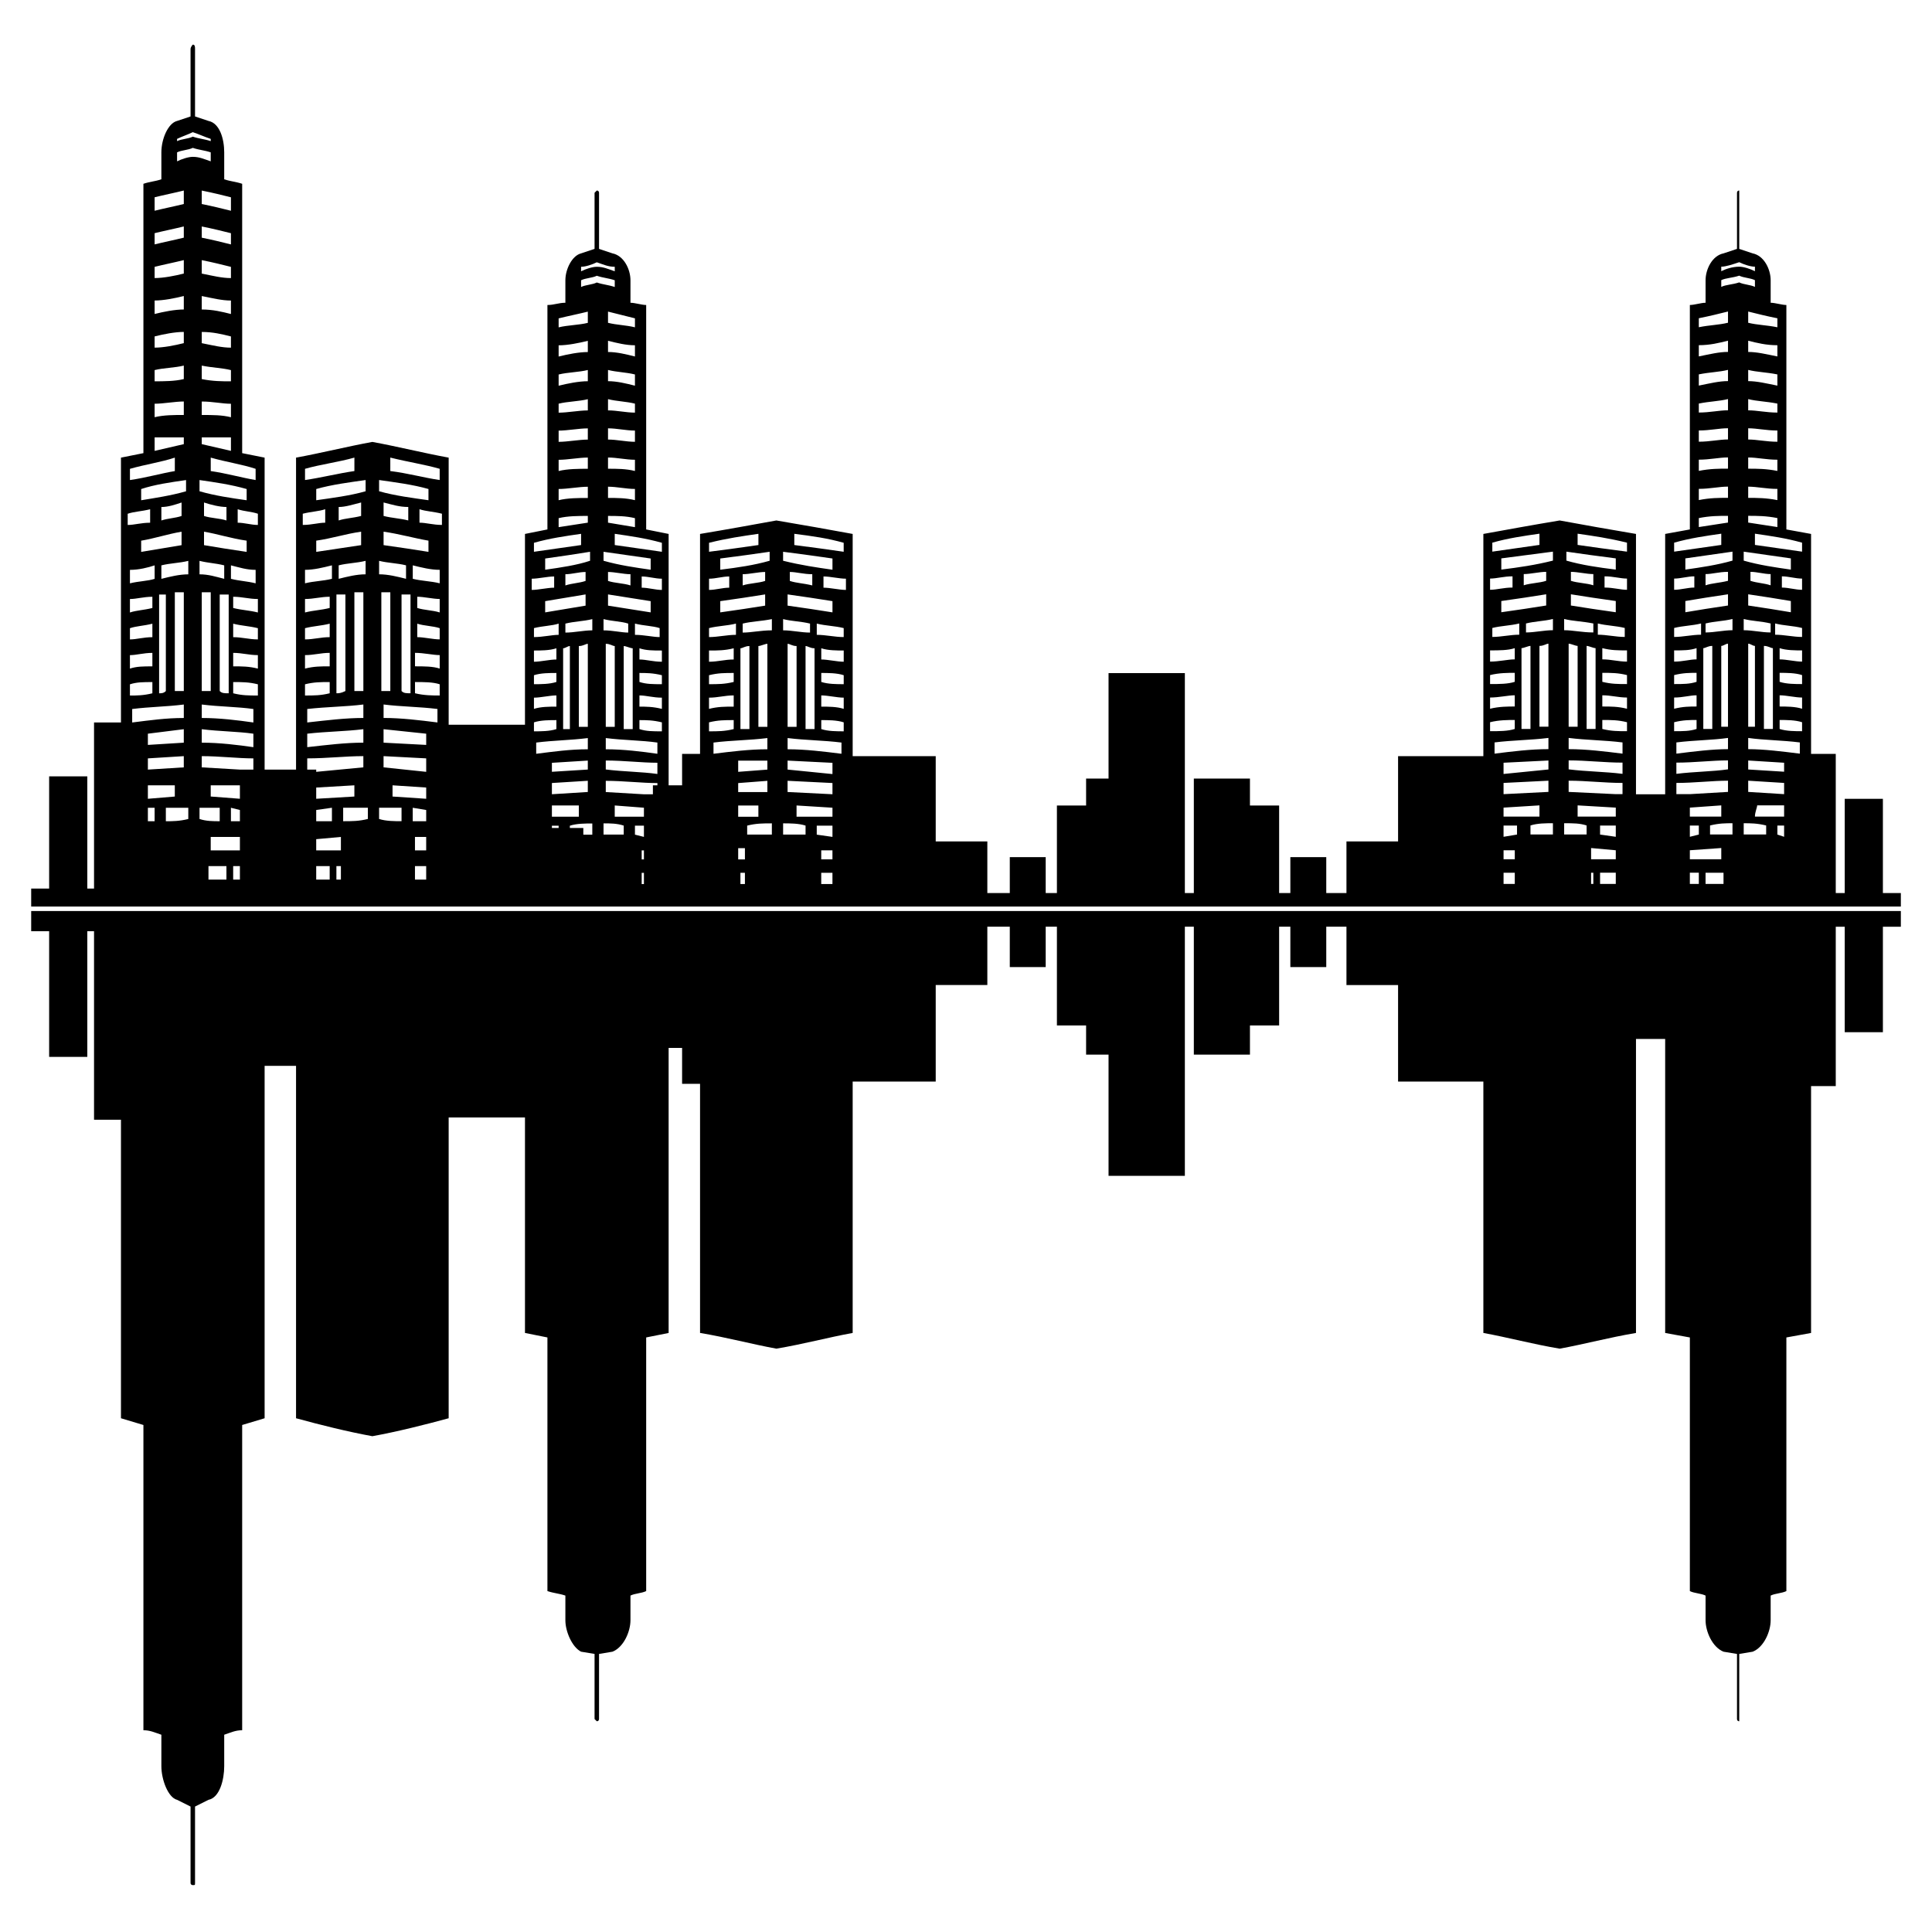
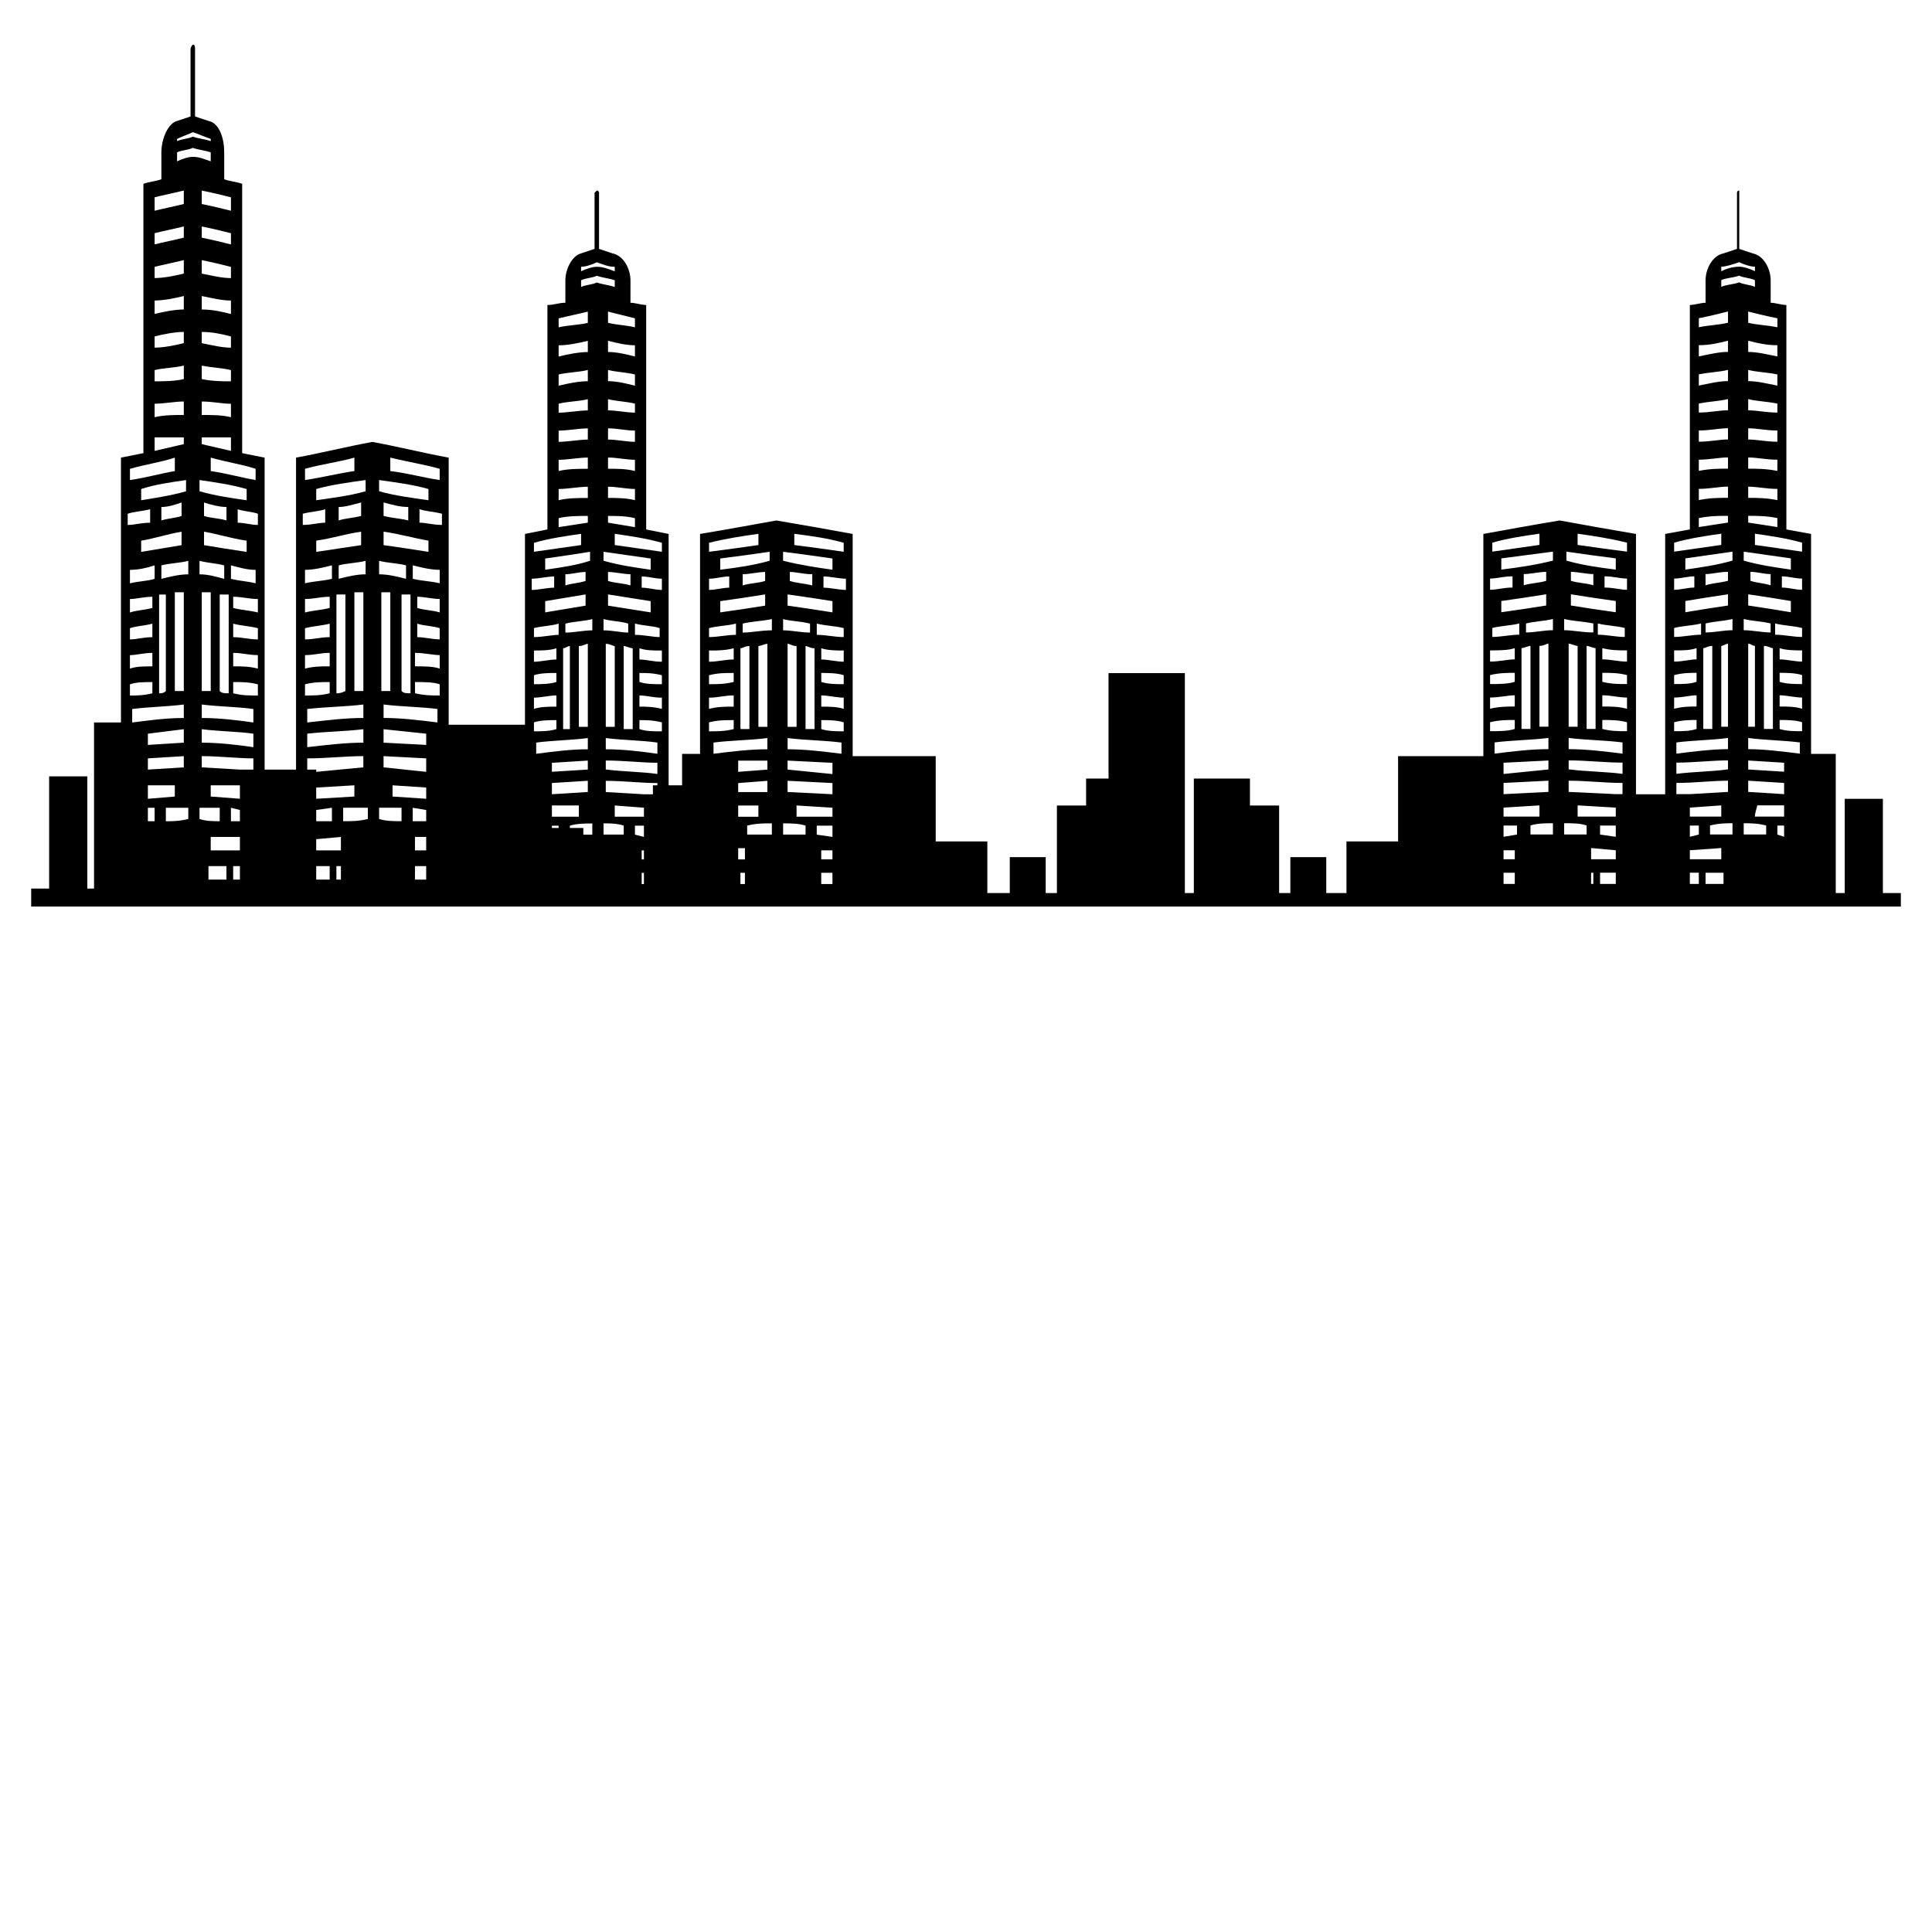
<svg xmlns="http://www.w3.org/2000/svg" fill="#000000" width="800px" height="800px" version="1.1" viewBox="144 144 512 512">
  <g fill-rule="evenodd">
    <path d="m557.33 281.93c-7.137 1.191-13.68 2.379-20.223 3.57v58.887h-22.602v22.602h-13.68v13.68h-5.352v-9.516h-9.516v9.516h-2.973v-23.199h-7.734v-7.137h-14.871v30.336h-2.379v-58.293h-20.223v27.957h-5.949v7.137h-7.734v23.199h-2.973v-9.516h-9.516v9.516h-5.949v-13.68h-13.68v-22.602h-22.008v-58.887c-6.543-1.191-13.086-2.379-20.223-3.57-6.543 1.191-13.086 2.379-20.223 3.57v58.293h-4.758v8.328h-3.57v-66.621l-5.949-1.191v-59.48c-1.191 0-2.973-0.594-4.164-0.594v-5.949c0-2.973-1.785-6.543-4.758-7.137l-3.57-1.191v-14.871s0-0.594-0.594-0.594l-0.594 0.594v14.871l-3.57 1.191c-2.379 0.594-4.164 4.164-4.164 7.137v5.949c-1.785 0-2.973 0.594-4.758 0.594v59.48l-5.949 1.191v50.559h-20.223v-70.781c-6.543-1.191-13.68-2.973-20.223-4.164-6.543 1.191-13.68 2.973-20.223 4.164v82.68h-8.328v-82.68l-5.949-1.191v-71.379c-1.785-0.594-2.973-0.594-4.758-1.191v-7.137c0-3.57-1.191-7.734-4.164-8.328l-3.57-1.191v-17.844c0-0.594 0-1.191-0.594-1.191 0 0-0.594 0.594-0.594 1.191v17.844l-3.57 1.191c-2.379 0.594-4.164 4.758-4.164 8.328v7.137c-1.785 0.594-2.973 0.594-4.758 1.191v71.379l-5.949 1.191v70.188h-7.137v44.016h-1.785v-29.742h-10.113v29.742h-4.758v4.758h495.48v-3.57h-4.758v-24.98h-10.113v24.98h-2.379v-36.879h-6.543v-58.293l-6.543-1.191v-59.48c-1.191 0-2.973-0.594-4.164-0.594v-5.949c0-2.973-1.785-6.543-4.758-7.137l-3.57-1.191v-14.871-0.594c-0.594 0-0.594 0.594-0.594 0.594v14.871l-3.57 1.191c-2.973 0.594-4.758 4.164-4.758 7.137v5.949c-1.191 0-2.973 0.594-4.164 0.594v59.48l-6.543 1.191v69h-7.734v-69c-7.137-1.191-13.68-2.379-20.223-3.57zm-267.07 81.488h1.785v-0.594h-1.785zm4.758 0h3.57v1.785h2.379v-2.973c-1.785 0-4.164 0-5.949 0.594zm19.035 5.949v2.379h0.594v-2.379zm0 5.949v2.973h0.594v-2.973zm2.973-20.82v-2.379h1.191v-0.594c-4.164 0-8.922-0.594-13.68-0.594v2.973l10.113 0.594h2.379zm22.602-8.922v2.973l7.734-0.594v-2.379zm0 5.949v2.379h7.734v-2.973zm0 5.949v2.973h5.352v-2.973zm0 11.301v2.973h1.785v-2.973zm-140.38 4.758v3.57h4.758v-3.57zm54.723-7.734v3.57h2.973v-3.57zm0 7.734v3.57h2.973v-3.57zm-19.629 3.57v-3.57h-1.191v3.57zm0-7.734v-3.57l-6.543 0.594v2.973h6.543zm-51.152-30.93v2.973l9.516-0.594v-3.57zm0 6.543v2.973l9.516-0.594v-2.973zm0 7.137v3.57l7.137-0.594v-2.973h-7.137zm0 5.949v3.57h1.785v-3.57zm24.387-10.113h3.57v-2.973c-4.164 0-8.922-0.594-13.68-0.594v2.973l10.113 0.594zm17.844 0h2.379v0.594l12.492-1.191v-2.973c-4.758 0-9.516 0.594-14.871 0.594zm2.379 4.758v2.973l10.113-0.594v-2.973zm0 5.949v2.973h4.164v-3.57l-4.164 0.594zm0 14.871v3.57h3.57v-3.57zm-20.223 3.57v-3.57h-1.785v3.57zm0-7.734v-3.57h-7.734v3.57zm0-7.734v-2.973l-2.379-0.594v3.57h2.379zm0-5.949v-3.57h-7.734v2.973l7.734 0.594zm49.371 5.949v-2.973l-3.57-0.594v3.57h3.57zm0-5.949v-2.973l-8.922-0.594v2.973zm0-7.137v-3.57l-11.301-0.594v2.973zm0-7.137v-2.973l-11.301-1.191v3.57zm-59.48-79.707 7.734 1.785v-3.57h-7.734zm-12.492 1.785 7.734-1.785v-1.785h-7.734zm10.113-77.922c1.785 0 2.973 0.594 4.758 1.191v-2.379c-1.785-0.594-2.973-0.594-4.758-1.191-1.191 0.594-2.973 0.594-4.164 1.191v2.379c1.191-0.594 2.973-1.191 4.164-1.191zm0-5.352c1.785 0.594 2.973 0.594 4.758 1.191v-0.594c-1.785-0.594-2.973-1.191-4.758-1.785-1.191 0.594-2.973 1.191-4.164 1.785v0.594c1.191-0.594 2.973-0.594 4.164-1.191zm-2.379 70.188c-2.379 0-5.352 0.594-7.734 0.594v3.57c2.379-0.594 5.352-0.594 7.734-0.594v-3.57zm0-9.516c-2.379 0.594-5.352 0.594-7.734 1.191v2.973c2.379 0 5.352 0 7.734-0.594v-3.57zm0-8.922c-2.379 0-5.352 0.594-7.734 1.191v2.973c2.379 0 5.352-0.594 7.734-1.191v-2.973zm0-9.516c-2.379 0.594-5.352 1.191-7.734 1.191v3.57c2.379-0.594 5.352-1.191 7.734-1.191v-3.57zm0-9.516c-2.379 0.594-5.352 1.191-7.734 1.785v2.973c2.379 0 5.352-0.594 7.734-1.191v-3.57zm0-8.922c-2.379 0.594-5.352 1.191-7.734 1.785v2.973c2.379-0.594 5.352-1.191 7.734-1.785v-2.973zm0-9.516c-2.379 0.594-5.352 1.191-7.734 1.785v3.57c2.379-0.594 5.352-1.191 7.734-1.785v-3.57zm4.758 55.914c2.973 0 5.352 0.594 7.734 0.594v3.57c-2.379-0.594-4.758-0.594-7.734-0.594v-3.57zm0-9.516c2.973 0.594 5.352 0.594 7.734 1.191v2.973c-2.379 0-4.758 0-7.734-0.594v-3.57zm0-8.922c2.973 0 5.352 0.594 7.734 1.191v2.973c-2.379 0-4.758-0.594-7.734-1.191v-2.973zm0-9.516c2.973 0.594 5.352 1.191 7.734 1.191v3.57c-2.379-0.594-4.758-1.191-7.734-1.191v-3.57zm0-9.516c2.973 0.594 5.352 1.191 7.734 1.785v2.973c-2.379 0-4.758-0.594-7.734-1.191v-3.57zm0-8.922c2.973 0.594 5.352 1.191 7.734 1.785v2.973c-2.379-0.594-4.758-1.191-7.734-1.785v-2.973zm0-9.516c2.973 0.594 5.352 1.191 7.734 1.785v3.57c-2.379-0.594-4.758-1.191-7.734-1.785v-3.57zm-9.516 163.57h5.949v2.973c-2.379 0.594-4.164 0.594-5.949 0.594v-3.57zm4.758-27.363c-4.758 0.594-8.922 0.594-13.68 1.191v3.57c4.758-0.594 8.922-1.191 13.68-1.191v-3.57zm-8.328-5.949c-2.379 0-4.164 0-5.949 0.594v2.973c1.785 0 3.57 0 5.949-0.594v-2.973zm0-7.734c-2.379 0-4.164 0.594-5.949 0.594v3.57c1.785-0.594 3.57-0.594 5.949-0.594v-3.57zm0-7.734c-2.379 0.594-4.164 0.594-5.949 1.191v2.973c1.785 0 3.57-0.594 5.949-0.594v-3.57zm0-7.137c-2.379 0-4.164 0.594-5.949 0.594v3.57c1.785-0.594 3.57-0.594 5.949-1.191v-2.973zm3.57-0.594h-1.785v26.172c0.594 0 1.191 0 1.785-0.594v-25.578zm4.758-0.594h-2.379v26.172h2.379v-26.172zm1.191-8.328c-2.379 0.594-4.758 0.594-7.137 1.191v3.57c2.379-0.594 4.758-1.191 7.137-1.191v-3.57zm-8.922 1.191c-1.785 0.594-4.164 1.191-6.543 1.191v3.57c2.379-0.594 4.758-0.594 6.543-1.191v-3.57zm7.137-8.922c-3.57 0.594-7.137 1.785-10.707 2.379v2.973c3.57-0.594 7.137-1.191 10.707-1.785v-3.57zm0-7.734c-1.785 0.594-3.57 1.191-5.352 1.191v3.57c1.785-0.594 3.57-0.594 5.352-1.191v-3.57zm-8.328 1.785c-2.379 0.594-4.164 0.594-5.949 1.191v2.973c1.785 0 3.57-0.594 5.949-0.594v-3.57zm9.516-7.734c-4.164 0.594-8.328 1.191-11.895 2.379v2.973c3.57-0.594 7.734-1.191 11.895-2.379v-2.973zm-2.973-5.949c-3.57 1.191-7.734 1.785-11.895 2.973v2.973c4.164-0.594 8.328-1.785 11.895-2.379v-3.57zm11.895 92.793h-5.352v2.973c1.785 0.594 3.57 0.594 5.352 0.594v-3.57zm-4.758-20.82c4.758 0.594 9.516 0.594 13.68 1.191v3.57c-4.164-0.594-8.922-1.191-13.68-1.191v-3.57zm0-6.543c4.758 0.594 9.516 0.594 13.68 1.191v3.57c-4.164-0.594-8.922-1.191-13.68-1.191v-3.57zm8.328-5.949c2.379 0 4.164 0 6.543 0.594v2.973c-2.379 0-4.164 0-6.543-0.594v-2.973zm0-7.734c2.379 0 4.164 0.594 6.543 0.594v3.57c-2.379-0.594-4.164-0.594-6.543-0.594v-3.57zm0-7.734c2.379 0.594 4.164 0.594 6.543 1.191v2.973c-2.379 0-4.164-0.594-6.543-0.594v-3.57zm0-7.137c2.379 0 4.164 0.594 6.543 0.594v3.57c-2.379-0.594-4.164-0.594-6.543-1.191v-2.973zm-3.57-0.594h2.379v26.172c-1.191 0-1.785 0-2.379-0.594v-25.578zm-4.758-0.594h2.379v26.172h-2.379v-26.172zm-0.594-8.328c2.379 0.594 4.164 0.594 6.543 1.191v3.57c-2.379-0.594-4.164-1.191-6.543-1.191v-3.57zm8.328 1.191c2.379 0.594 4.164 1.191 6.543 1.191v3.57c-2.379-0.594-4.164-0.594-6.543-1.191v-3.57zm-7.137-8.922c3.57 0.594 7.137 1.785 11.301 2.379v2.973c-4.164-0.594-7.734-1.191-11.301-1.785v-3.57zm0-7.734c1.785 0.594 4.164 1.191 5.949 1.191v3.57c-1.785-0.594-4.164-0.594-5.949-1.191v-3.57zm8.922 1.785c1.785 0.594 3.57 0.594 5.352 1.191v2.973c-1.785 0-3.57-0.594-5.352-0.594v-3.57zm-10.113-7.734c4.164 0.594 8.328 1.191 12.492 2.379v2.973c-4.164-0.594-8.328-1.191-12.492-2.379v-2.973zm2.973-5.949c4.164 1.191 8.328 1.785 11.895 2.973v2.973c-3.57-0.594-7.734-1.785-11.895-2.379v-3.57zm35.094 92.793h6.543v2.973c-2.379 0.594-4.164 0.594-6.543 0.594v-3.57zm5.352-20.82c-4.758 0.594-9.516 0.594-14.871 1.191v3.57c5.352-0.594 10.113-1.191 14.871-1.191v-3.57zm0-6.543c-4.758 0.594-9.516 0.594-14.871 1.191v3.57c5.352-0.594 10.113-1.191 14.871-1.191v-3.57zm-8.922-5.949c-2.379 0-4.164 0-6.543 0.594v2.973c2.379 0 4.164 0 6.543-0.594v-2.973zm0-7.734c-2.379 0-4.164 0.594-6.543 0.594v3.57c2.379-0.594 4.164-0.594 6.543-0.594v-3.57zm0-7.734c-2.379 0.594-4.164 0.594-6.543 1.191v2.973c2.379 0 4.164-0.594 6.543-0.594v-3.57zm0-7.137c-2.379 0-4.164 0.594-6.543 0.594v3.57c2.379-0.594 4.164-0.594 6.543-1.191v-2.973zm4.164-0.594h-2.379v26.172c0.594 0 1.191 0 2.379-0.594v-25.578zm4.758-0.594h-2.379v26.172h2.379v-26.172zm0.594-8.328c-2.379 0.594-4.758 0.594-7.137 1.191v3.57c2.379-0.594 4.758-1.191 7.137-1.191v-3.57zm-8.922 1.191c-2.379 0.594-4.758 1.191-7.137 1.191v3.57c2.379-0.594 4.758-0.594 7.137-1.191v-3.57zm7.734-8.922c-4.164 0.594-7.734 1.785-11.895 2.379v2.973c4.164-0.594 7.734-1.191 11.895-1.785v-3.57zm0-7.734c-2.379 0.594-4.164 1.191-5.949 1.191v3.57c1.785-0.594 3.57-0.594 5.949-1.191v-3.57zm-9.516 1.785c-1.785 0.594-3.57 0.594-5.949 1.191v2.973c2.379 0 4.164-0.594 5.949-0.594v-3.57zm10.707-7.734c-4.164 0.594-8.922 1.191-13.086 2.379v2.973c4.164-0.594 8.922-1.191 13.086-2.379v-2.973zm-2.973-5.949c-4.164 1.191-8.922 1.785-13.086 2.973v2.973c4.164-0.594 8.922-1.785 13.086-2.379v-3.57zm12.492 92.793h-5.949v2.973c1.785 0.594 4.164 0.594 5.949 0.594v-3.57zm-4.758-27.363c4.758 0.594 9.516 0.594 14.277 1.191v3.57c-4.758-0.594-9.516-1.191-14.277-1.191v-3.57zm8.328-5.949c2.379 0 4.758 0 6.543 0.594v2.973c-1.785 0-4.164 0-6.543-0.594v-2.973zm0-7.734c2.379 0 4.758 0.594 6.543 0.594v3.57c-1.785-0.594-4.164-0.594-6.543-0.594v-3.57zm0.594-7.734c1.785 0.594 4.164 0.594 5.949 1.191v2.973c-1.785 0-4.164-0.594-5.949-0.594v-3.57zm0-7.137c1.785 0 4.164 0.594 5.949 0.594v3.57c-1.785-0.594-4.164-0.594-5.949-1.191v-2.973zm-4.164-0.594h2.379v26.172c-1.191 0-1.785 0-2.379-0.594v-25.578zm-5.352-0.594h2.379v26.172h-2.379v-26.172zm-0.594-8.328c2.379 0.594 4.758 0.594 7.137 1.191v3.57c-2.379-0.594-4.758-1.191-7.137-1.191v-3.57zm8.922 1.191c2.379 0.594 4.758 1.191 7.137 1.191v3.57c-2.379-0.594-4.758-0.594-7.137-1.191v-3.57zm-7.734-8.922c4.164 0.594 8.328 1.785 11.895 2.379v2.973c-3.57-0.594-7.734-1.191-11.895-1.785v-3.57zm0-7.734c2.379 0.594 4.164 1.191 6.543 1.191v3.57c-2.379-0.594-4.164-0.594-6.543-1.191v-3.57zm9.516 1.785c1.785 0.594 3.57 0.594 5.949 1.191v2.973c-2.379 0-4.164-0.594-5.949-0.594v-3.57zm-10.707-7.734c4.164 0.594 8.922 1.191 13.086 2.379v2.973c-4.164-0.594-8.922-1.191-13.086-2.379v-2.973zm2.973-5.949c4.758 1.191 8.922 1.785 13.086 2.973v2.973c-4.164-0.594-8.328-1.785-13.086-2.379v-3.57zm114.2 104.09v2.379h2.973v-2.379zm0 5.949v2.973h2.973v-2.973zm-20.223 2.973v-2.973h-1.191v2.973zm-51.152-32.121v2.379l9.516-0.594v-2.379zm0 5.352v2.973l9.516-0.594v-2.973zm0 5.949v2.973h7.137v-2.973zm24.387 8.328v-2.973h-2.379v2.379zm0-5.352v-2.379l-7.734-0.594v2.973zm49.965 5.352v-2.973h-4.164v2.379zm0-5.352v-2.379l-9.516-0.594v2.973zm0-5.949v-2.973l-11.895-0.594v2.973zm0-5.352v-2.973l-11.895-0.594v2.379l11.895 1.191zm-59.48-66.621 7.137 1.191v-2.379c-2.379-0.594-4.758-0.594-7.137-0.594v1.785zm-13.086 1.191 7.734-1.191v-1.785c-2.379 0-5.352 0-7.734 0.594zm10.113-64.836c1.785 0.594 2.973 0.594 4.758 1.191v-1.785c-1.785-0.594-2.973-0.594-4.758-1.191-1.191 0.594-2.973 0.594-4.164 1.191v1.785c1.191-0.594 2.973-0.594 4.164-1.191zm0-4.164c1.785 0 2.973 0.594 4.758 1.191v-1.191c-1.785 0-2.973-0.594-4.758-1.191-1.191 0.594-2.973 1.191-4.164 1.191v1.191c1.191-0.594 2.973-1.191 4.164-1.191zm-2.379 58.293c-2.379 0-5.352 0.594-7.734 0.594v2.973c2.379-0.594 5.352-0.594 7.734-0.594v-2.973zm0-7.734c-2.379 0-5.352 0.594-7.734 0.594v2.973c2.379-0.594 5.352-0.594 7.734-0.594v-2.973zm0-7.734c-2.379 0-5.352 0.594-7.734 0.594v2.973c2.379 0 5.352-0.594 7.734-0.594v-2.973zm0-7.734c-2.379 0.594-5.352 0.594-7.734 1.191v2.379c2.379 0 5.352-0.594 7.734-0.594v-2.973zm0-7.734c-2.379 0.594-5.352 0.594-7.734 1.191v2.973c2.379-0.594 5.352-1.191 7.734-1.191v-2.973zm0-7.734c-2.379 0.594-5.352 1.191-7.734 1.191v2.973c2.379-0.594 5.352-1.191 7.734-1.191v-2.973zm0-7.734c-2.379 0.594-5.352 1.191-7.734 1.785v2.379c2.379-0.594 5.352-0.594 7.734-1.191v-2.973zm5.352 46.395c2.379 0 4.758 0.594 7.137 0.594v2.973c-2.379-0.594-4.758-0.594-7.137-0.594v-2.973zm0-7.734c2.379 0 4.758 0.594 7.137 0.594v2.973c-2.379-0.594-4.758-0.594-7.137-0.594v-2.973zm0-7.734c2.379 0 4.758 0.594 7.137 0.594v2.973c-2.379 0-4.758-0.594-7.137-0.594v-2.973zm0-7.734c2.379 0.594 4.758 0.594 7.137 1.191v2.379c-2.379 0-4.758-0.594-7.137-0.594v-2.973zm0-7.734c2.379 0.594 4.758 0.594 7.137 1.191v2.973c-2.379-0.594-4.758-1.191-7.137-1.191v-2.973zm0-7.734c2.379 0.594 4.758 1.191 7.137 1.191v2.973c-2.379-0.594-4.758-1.191-7.137-1.191v-2.973zm0-7.734c2.379 0.594 4.758 1.191 7.137 1.785v2.379c-2.379-0.594-4.758-0.594-7.137-1.191v-2.973zm-5.352 113.02c-4.758 0.594-8.922 0.594-13.68 1.191v2.973c4.758-0.594 8.922-1.191 13.68-1.191v-2.973zm-8.328-4.758c-1.785 0-4.164 0-5.949 0.594v2.379c1.785 0 4.164 0 5.949-0.594v-2.379zm0-6.543c-1.785 0-4.164 0.594-5.949 0.594v2.973c1.785-0.594 4.164-0.594 5.949-0.594v-2.973zm0-5.949c-1.785 0-4.164 0-5.949 0.594v2.379c1.785 0 4.164 0 5.949-0.594v-2.379zm0-6.543c-1.785 0.594-4.164 0.594-5.949 0.594v2.973c1.785 0 4.164-0.594 5.949-0.594v-2.973zm3.57-0.594c-0.594 0-1.191 0.594-1.785 0.594v21.414h1.785v-22.008zm4.758-0.594c-0.594 0-1.191 0.594-2.379 0.594v21.414h2.379v-22.008zm1.191-6.543c-2.379 0.594-4.758 0.594-7.137 1.191v2.379c2.379 0 4.758-0.594 7.137-0.594v-2.973zm-8.922 1.191c-1.785 0.594-4.164 0.594-6.543 1.191v2.379c2.379 0 4.758-0.594 6.543-0.594v-2.973zm7.137-7.734c-3.57 0.594-7.137 1.191-10.707 1.785v2.973c3.57-0.594 7.137-1.191 10.707-1.785v-2.973zm0-5.949c-1.785 0-3.57 0.594-5.352 0.594v2.973c1.785-0.594 3.57-0.594 5.352-1.191v-2.379zm-8.328 1.191c-1.785 0-4.164 0.594-5.949 0.594v2.973c1.785 0 4.164-0.594 5.949-0.594v-2.973zm9.516-6.543c-3.57 0.594-7.734 1.191-11.895 1.785v2.973c4.164-0.594 8.328-1.191 11.895-2.379v-2.379zm-2.379-4.758c-4.164 0.594-8.328 1.191-12.492 2.379v2.379c4.164-0.594 8.328-1.191 12.492-1.785v-2.973zm11.301 77.324c-1.785-0.594-3.57-0.594-5.352-0.594v2.973h5.352v-2.379zm-4.758-17.25c4.758 0 9.516 0.594 13.68 0.594v2.973c-4.164-0.594-8.922-0.594-13.68-1.191v-2.379zm0-5.949c4.758 0.594 9.516 0.594 13.68 1.191v2.973c-4.164-0.594-8.922-1.191-13.68-1.191v-2.973zm8.922-4.758c1.785 0 3.57 0 5.949 0.594v2.379c-2.379 0-4.164 0-5.949-0.594v-2.379zm0-6.543c1.785 0 3.57 0.594 5.949 0.594v2.973c-2.379-0.594-4.164-0.594-5.949-0.594v-2.973zm0-5.949c1.785 0 3.57 0 5.949 0.594v2.379c-2.379 0-4.164 0-5.949-0.594v-2.379zm0-6.543c1.785 0.594 3.57 0.594 5.949 0.594v2.973c-2.379 0-4.164-0.594-5.949-0.594v-2.973zm-4.164-0.594c0.594 0 1.785 0.594 2.379 0.594v21.414h-2.379v-22.008zm-4.758-0.594c1.191 0 1.785 0.594 2.379 0.594v21.414h-2.379v-22.008zm-0.594-6.543c2.379 0.594 4.758 0.594 6.543 1.191v2.379c-1.785 0-4.164-0.594-6.543-0.594v-2.973zm8.328 1.191c2.379 0.594 4.758 0.594 6.543 1.191v2.379c-1.785 0-4.164-0.594-6.543-0.594v-2.973zm-7.137-7.734c3.57 0.594 7.734 1.191 11.301 1.785v2.973c-3.57-0.594-7.734-1.191-11.301-1.785v-2.973zm0-5.949c1.785 0 4.164 0.594 5.949 0.594v2.973c-1.785-0.594-4.164-0.594-5.949-1.191v-2.379zm8.922 1.191c1.785 0 3.57 0.594 5.352 0.594v2.973c-1.785 0-3.57-0.594-5.352-0.594v-2.973zm-10.113-6.543c4.164 0.594 8.328 1.191 12.492 1.785v2.973c-4.164-0.594-8.328-1.191-12.492-2.379v-2.379zm2.973-4.758c4.164 0.594 8.328 1.191 12.492 2.379v2.379c-4.164-0.594-8.328-1.191-12.492-1.785v-2.973zm35.094 77.324c2.379-0.594 4.164-0.594 6.543-0.594v2.973h-6.543v-2.379zm5.352-23.199c-4.758 0.594-9.516 0.594-14.277 1.191v2.973c4.758-0.594 9.516-1.191 14.277-1.191v-2.973zm-8.922-4.758c-2.379 0-4.164 0-6.543 0.594v2.379c2.379 0 4.164 0 6.543-0.594v-2.379zm0-6.543c-2.379 0-4.164 0.594-6.543 0.594v2.973c2.379-0.594 4.164-0.594 6.543-0.594v-2.973zm0-5.949c-2.379 0-4.164 0-6.543 0.594v2.379c2.379 0 4.164 0 6.543-0.594v-2.379zm0-6.543c-2.379 0.594-4.164 0.594-6.543 0.594v2.973c2.379 0 4.164-0.594 6.543-0.594v-2.973zm4.164-0.594c-1.191 0-1.785 0.594-2.379 0.594v21.414h2.379v-22.008zm4.758-0.594c-0.594 0-1.785 0.594-2.379 0.594v21.414h2.379v-22.008zm1.191-6.543c-2.973 0.594-5.352 0.594-7.734 1.191v2.379c2.379 0 4.758-0.594 7.734-0.594v-2.973zm-9.516 1.191c-2.379 0.594-4.758 0.594-7.137 1.191v2.379c2.379 0 4.758-0.594 7.137-0.594v-2.973zm7.734-7.734c-3.57 0.594-7.734 1.191-11.895 1.785v2.973c4.164-0.594 8.328-1.191 11.895-1.785v-2.973zm0-5.949c-1.785 0-4.164 0.594-5.949 0.594v2.973c1.785-0.594 4.164-0.594 5.949-1.191v-2.379zm-9.516 1.191c-1.785 0-3.57 0.594-5.352 0.594v2.973c1.785 0 3.57-0.594 5.352-0.594v-2.973zm10.707-6.543c-4.164 0.594-8.328 1.191-13.086 1.785v2.973c4.758-0.594 8.922-1.191 13.086-2.379v-2.379zm-2.973-4.758c-4.164 0.594-8.328 1.191-13.086 2.379v2.379c4.758-0.594 8.922-1.191 13.086-1.785v-2.973zm12.492 77.324c-1.785-0.594-4.164-0.594-5.949-0.594v2.973h5.949v-2.379zm-4.758-23.199c4.758 0.594 9.516 0.594 14.277 1.191v2.973c-4.758-0.594-9.516-1.191-14.277-1.191v-2.973zm8.922-4.758c1.785 0 4.164 0 5.949 0.594v2.379c-1.785 0-4.164 0-5.949-0.594v-2.379zm0-6.543c1.785 0 4.164 0.594 5.949 0.594v2.973c-1.785-0.594-4.164-0.594-5.949-0.594v-2.973zm0-5.949c1.785 0 4.164 0 5.949 0.594v2.379c-1.785 0-4.164 0-5.949-0.594v-2.379zm0-6.543c1.785 0.594 4.164 0.594 5.949 0.594v2.973c-1.785 0-4.164-0.594-5.949-0.594v-2.973zm-4.164-0.594c0.594 0 1.191 0.594 2.379 0.594v21.414h-2.379v-22.008zm-4.758-0.594c0.594 0 1.191 0.594 2.379 0.594v21.414h-2.379v-22.008zm-1.191-6.543c2.379 0.594 4.758 0.594 7.137 1.191v2.379c-2.379 0-4.758-0.594-7.137-0.594v-2.973zm8.922 1.191c2.379 0.594 4.758 0.594 7.137 1.191v2.379c-2.379 0-4.758-0.594-7.137-0.594v-2.973zm-7.734-7.734c4.164 0.594 8.328 1.191 11.895 1.785v2.973c-3.57-0.594-7.734-1.191-11.895-1.785v-2.973zm0.594-5.949c1.785 0 3.57 0.594 5.949 0.594v2.973c-2.379-0.594-4.164-0.594-5.949-1.191v-2.379zm8.922 1.191c1.785 0 4.164 0.594 5.949 0.594v2.973c-1.785 0-4.164-0.594-5.949-0.594v-2.973zm-10.707-6.543c4.758 0.594 8.922 1.191 13.086 1.785v2.973c-4.164-0.594-8.328-1.191-13.086-2.379v-2.379zm2.973-4.758c4.758 0.594 8.922 1.191 13.086 2.379v2.379c-4.164-0.594-8.328-1.191-13.086-1.785v-2.973zm246.25 89.816v2.973h-4.758v-2.973zm-55.316-5.949v2.379h-2.973v-2.379zm0 5.949v2.973h-2.973v-2.973zm20.223 2.973v-2.973h0.594v2.973zm0-6.543v-2.973l6.543 0.594v2.379zm51.152-25.578v2.379l-9.516-0.594v-2.379zm0 5.352v2.973l-9.516-0.594v-2.973zm0 5.949v2.973h-7.734c0-1.191 0.594-2.379 0.594-2.973zm0 5.352v2.973l-1.785-0.594v-2.379zm-24.98-8.328h-3.57v-2.973c4.758 0 9.516-0.594 13.68-0.594v2.973l-10.113 0.594zm-17.844 0h-1.785l-12.492-0.594v-2.973c4.758 0 9.516 0.594 14.277 0.594zm-1.785 3.57v2.379h-10.113v-2.973zm0 4.758v2.973l-4.164-0.594v-2.379zm0 12.492v2.973h-4.164v-2.973zm19.629 2.973v-2.973h2.379v2.973zm0-6.543v-2.379l8.328-0.594v2.973zm0-5.949v-2.973h2.379v2.379zm0-5.352v-2.379l8.328-0.594v2.973zm-49.371 5.352v-2.973h3.57v2.379zm0-5.352v-2.379l9.516-0.594v2.973zm0-5.949v-2.973l11.895-0.594v2.973zm0-5.352v-2.973l11.895-0.594v2.379l-11.895 1.191zm59.48-66.621-7.734 1.191v-2.379c2.973-0.594 5.352-0.594 7.734-0.594v1.785zm13.086 1.191-7.734-1.191v-1.785c2.379 0 4.758 0 7.734 0.594zm-10.113-64.836c-1.785 0.594-3.57 0.594-4.758 1.191v-1.785c1.191-0.594 2.973-0.594 4.758-1.191 1.191 0.594 2.973 0.594 4.164 1.191v1.785c-1.191-0.594-2.973-0.594-4.164-1.191zm0-4.164c-1.785 0-3.57 0.594-4.758 1.191v-1.191c1.191 0 2.973-0.594 4.758-1.191 1.191 0.594 2.973 1.191 4.164 1.191v1.191c-1.191-0.594-2.973-1.191-4.164-1.191zm2.379 58.293c2.379 0 4.758 0.594 7.734 0.594v2.973c-2.973-0.594-5.352-0.594-7.734-0.594v-2.973zm0-7.734c2.379 0 4.758 0.594 7.734 0.594v2.973c-2.973-0.594-5.352-0.594-7.734-0.594v-2.973zm0-7.734c2.379 0 4.758 0.594 7.734 0.594v2.973c-2.973 0-5.352-0.594-7.734-0.594v-2.973zm0-7.734c2.379 0.594 4.758 0.594 7.734 1.191v2.379c-2.973 0-5.352-0.594-7.734-0.594v-2.973zm0-7.734c2.379 0.594 4.758 0.594 7.734 1.191v2.973c-2.973-0.594-5.352-1.191-7.734-1.191v-2.973zm0-7.734c2.379 0.594 4.758 1.191 7.734 1.191v2.973c-2.973-0.594-5.352-1.191-7.734-1.191v-2.973zm0-7.734c2.379 0.594 4.758 1.191 7.734 1.785v2.379c-2.973-0.594-5.352-0.594-7.734-1.191v-2.973zm-5.352 46.395c-2.379 0-4.758 0.594-7.734 0.594v2.973c2.973-0.594 5.352-0.594 7.734-0.594v-2.973zm0-7.734c-2.379 0-4.758 0.594-7.734 0.594v2.973c2.973-0.594 5.352-0.594 7.734-0.594v-2.973zm0-7.734c-2.379 0-4.758 0.594-7.734 0.594v2.973c2.973 0 5.352-0.594 7.734-0.594v-2.973zm0-7.734c-2.379 0.594-4.758 0.594-7.734 1.191v2.379c2.973 0 5.352-0.594 7.734-0.594v-2.973zm0-7.734c-2.379 0.594-4.758 0.594-7.734 1.191v2.973c2.973-0.594 5.352-1.191 7.734-1.191v-2.973zm0-7.734c-2.379 0.594-4.758 1.191-7.734 1.191v2.973c2.973-0.594 5.352-1.191 7.734-1.191v-2.973zm0-7.734c-2.379 0.594-4.758 1.191-7.734 1.785v2.379c2.973-0.594 5.352-0.594 7.734-1.191v-2.973zm10.113 136.21c-2.379-0.594-4.164-0.594-5.949-0.594v2.973h5.949v-2.379zm-4.758-23.199c4.164 0.594 8.922 0.594 13.68 1.191v2.973c-4.758-0.594-9.516-1.191-13.68-1.191v-2.973zm8.328-4.758c1.785 0 4.164 0 5.949 0.594v2.379c-1.785 0-4.164 0-5.949-0.594v-2.379zm0-6.543c1.785 0 4.164 0.594 5.949 0.594v2.973c-1.785-0.594-4.164-0.594-5.949-0.594v-2.973zm0-5.949c1.785 0 4.164 0 5.949 0.594v2.379c-1.785 0-4.164 0-5.949-0.594v-2.379zm0-6.543c1.785 0.594 4.164 0.594 5.949 0.594v2.973c-1.785 0-4.164-0.594-5.949-0.594v-2.973zm-4.164-0.594c1.191 0 1.785 0.594 2.379 0.594v21.414h-2.379v-22.008zm-4.164-0.594c0.594 0 1.191 0.594 1.785 0.594v21.414h-1.785v-22.008zm-1.191-6.543c2.379 0.594 4.758 0.594 7.137 1.191v2.379c-2.379 0-4.758-0.594-7.137-0.594v-2.973zm8.328 1.191c2.379 0.594 4.758 0.594 7.137 1.191v2.379c-2.379 0-4.758-0.594-7.137-0.594v-2.973zm-7.137-7.734c4.164 0.594 7.734 1.191 11.301 1.785v2.973c-3.57-0.594-7.137-1.191-11.301-1.785v-2.973zm0.594-5.949c1.785 0 3.57 0.594 5.352 0.594v2.973c-1.785-0.594-3.57-0.594-5.352-1.191v-2.379zm8.328 1.191c1.785 0 3.57 0.594 5.352 0.594v2.973c-1.785 0-3.57-0.594-5.352-0.594v-2.973zm-10.113-6.543c4.164 0.594 8.328 1.191 12.492 1.785v2.973c-4.164-0.594-8.328-1.191-12.492-2.379v-2.379zm2.973-4.758c4.164 0.594 8.328 1.191 12.492 2.379v2.379c-4.164-0.594-8.328-1.191-12.492-1.785v-2.973zm-11.895 77.324c2.379-0.594 4.164-0.594 5.949-0.594v2.973h-5.949v-2.379zm4.758-17.25c-4.164 0-8.922 0.594-13.68 0.594v2.973c4.758-0.594 9.516-0.594 13.68-1.191v-2.379zm0-5.949c-4.164 0.594-8.922 0.594-13.68 1.191v2.973c4.758-0.594 9.516-1.191 13.68-1.191v-2.973zm-8.328-4.758c-1.785 0-3.57 0-5.949 0.594v2.379c2.379 0 4.164 0 5.949-0.594v-2.379zm0-6.543c-1.785 0-3.57 0.594-5.949 0.594v2.973c2.379-0.594 4.164-0.594 5.949-0.594v-2.973zm0-5.949c-1.785 0-3.57 0-5.949 0.594v2.379c2.379 0 4.164 0 5.949-0.594v-2.379zm0-6.543c-1.785 0.594-3.57 0.594-5.949 0.594v2.973c2.379 0 4.164-0.594 5.949-0.594v-2.973zm4.164-0.594c-1.191 0-1.785 0.594-2.379 0.594v21.414h2.379v-22.008zm4.164-0.594c-0.594 0-1.191 0.594-1.785 0.594v21.414h1.785v-22.008zm1.191-6.543c-2.379 0.594-4.758 0.594-7.137 1.191v2.379c2.379 0 4.758-0.594 7.137-0.594v-2.973zm-8.328 1.191c-2.379 0.594-4.758 0.594-7.137 1.191v2.379c2.379 0 4.758-0.594 7.137-0.594v-2.973zm7.137-7.734c-4.164 0.594-7.734 1.191-11.301 1.785v2.973c3.57-0.594 7.137-1.191 11.301-1.785v-2.973zm0-5.949c-2.379 0-4.164 0.594-5.949 0.594v2.973c1.785-0.594 3.57-0.594 5.949-1.191v-2.379zm-8.922 1.191c-1.785 0-3.57 0.594-5.352 0.594v2.973c1.785 0 3.57-0.594 5.352-0.594v-2.973zm10.113-6.543c-4.164 0.594-8.328 1.191-12.492 1.785v2.973c4.164-0.594 8.328-1.191 12.492-2.379v-2.379zm-2.973-4.758c-4.164 0.594-8.328 1.191-12.492 2.379v2.379c4.164-0.594 8.328-1.191 12.492-1.785v-2.973zm-35.688 77.324c-1.785-0.594-3.57-0.594-5.949-0.594v2.973h5.949v-2.379zm-4.758-17.25c4.758 0 9.516 0.594 14.277 0.594v2.973c-4.758-0.594-9.516-0.594-14.277-1.191v-2.379zm0-5.949c4.758 0.594 9.516 0.594 14.277 1.191v2.973c-4.758-0.594-9.516-1.191-14.277-1.191v-2.973zm8.922-4.758c2.379 0 4.164 0 6.543 0.594v2.379c-2.379 0-4.164 0-6.543-0.594v-2.379zm0-6.543c2.379 0 4.164 0.594 6.543 0.594v2.973c-2.379-0.594-4.164-0.594-6.543-0.594v-2.973zm0-5.949c2.379 0 4.164 0 6.543 0.594v2.379c-2.379 0-4.164 0-6.543-0.594v-2.379zm0-6.543c2.379 0.594 4.164 0.594 6.543 0.594v2.973c-2.379 0-4.164-0.594-6.543-0.594v-2.973zm-4.164-0.594c0.594 0 1.785 0.594 2.379 0.594v21.414h-2.379v-22.008zm-4.758-0.594c0.594 0 1.785 0.594 2.379 0.594v21.414h-2.379v-22.008zm-1.191-6.543c2.379 0.594 4.758 0.594 7.734 1.191v2.379c-2.973 0-5.352-0.594-7.734-0.594v-2.973zm8.922 1.191c2.379 0.594 4.758 0.594 7.137 1.191v2.379c-2.379 0-4.758-0.594-7.137-0.594v-2.973zm-7.137-7.734c3.57 0.594 7.734 1.191 11.895 1.785v2.973c-4.164-0.594-8.328-1.191-11.895-1.785v-2.973zm0-5.949c1.785 0 4.164 0.594 5.949 0.594v2.973c-1.785-0.594-4.164-0.594-5.949-1.191v-2.379zm8.922 1.191c2.379 0 4.164 0.594 5.949 0.594v2.973c-1.785 0-3.57-0.594-5.949-0.594v-2.973zm-10.113-6.543c4.164 0.594 8.328 1.191 13.086 1.785v2.973c-4.758-0.594-8.922-1.191-13.086-2.379v-2.379zm2.973-4.758c4.164 0.594 8.328 1.191 13.086 2.379v2.379c-4.758-0.594-8.922-1.191-13.086-1.785v-2.973zm-12.492 77.324c1.785-0.594 4.164-0.594 5.949-0.594v2.973h-5.949v-2.379zm4.758-23.199c-4.758 0.594-9.516 0.594-14.277 1.191v2.973c4.758-0.594 9.516-1.191 14.277-1.191v-2.973zm-8.922-4.758c-1.785 0-4.164 0-6.543 0.594v2.379c2.379 0 4.758 0 6.543-0.594v-2.379zm0-6.543c-1.785 0-4.164 0.594-6.543 0.594v2.973c2.379-0.594 4.758-0.594 6.543-0.594v-2.973zm0-5.949c-1.785 0-4.164 0-6.543 0.594v2.379c2.379 0 4.758 0 6.543-0.594v-2.379zm0-6.543c-1.785 0.594-4.164 0.594-6.543 0.594v2.973c2.379 0 4.758-0.594 6.543-0.594v-2.973zm4.164-0.594c-0.594 0-1.785 0.594-2.379 0.594v21.414h2.379v-22.008zm4.758-0.594c-0.594 0-1.191 0.594-2.379 0.594v21.414h2.379v-22.008zm1.191-6.543c-2.379 0.594-4.758 0.594-7.137 1.191v2.379c2.379 0 4.758-0.594 7.137-0.594v-2.973zm-8.922 1.191c-2.379 0.594-4.758 0.594-7.137 1.191v2.379c2.379 0 4.758-0.594 7.137-0.594v-2.973zm7.137-7.734c-3.57 0.594-7.734 1.191-11.895 1.785v2.973c4.164-0.594 8.328-1.191 11.895-1.785v-2.973zm0-5.949c-1.785 0-4.164 0.594-5.949 0.594v2.973c1.785-0.594 4.164-0.594 5.949-1.191v-2.379zm-8.922 1.191c-2.379 0-4.164 0.594-5.949 0.594v2.973c1.785 0 3.57-0.594 5.949-0.594v-2.973zm10.707-6.543c-4.758 0.594-8.922 1.191-13.68 1.785v2.973c4.758-0.594 8.922-1.191 13.68-2.379v-2.379zm-3.57-4.758c-4.164 0.594-8.328 1.191-12.492 2.379v2.379c4.164-0.594 8.328-1.191 12.492-1.785v-2.973z" />
-     <path d="m557.33 501.41c-7.137-1.191-13.68-2.973-20.223-4.164v-66.621h-22.602v-25.578h-13.68v-15.465h-5.352v10.707h-9.516v-10.707h-2.973v26.172h-7.734v7.734h-14.871v-33.906h-2.379v66.023h-20.223v-32.121h-5.949v-7.734h-7.734v-26.172h-2.973v10.707h-9.516v-10.707h-5.949v15.465h-13.68v25.578h-22.008v66.621c-6.543 1.191-13.086 2.973-20.223 4.164-6.543-1.191-13.086-2.973-20.223-4.164v-66.023h-4.758v-9.516h-3.57v75.543l-5.949 1.191v67.215c-1.191 0.594-2.973 0.594-4.164 1.191v6.543c0 2.973-1.785 7.137-4.758 8.328l-3.57 0.594v17.25s0 0.594-0.594 0.594l-0.594-0.594v-17.25l-3.57-0.594c-2.379-1.191-4.164-5.352-4.164-8.328v-6.543c-1.785-0.594-2.973-0.594-4.758-1.191v-67.215l-5.949-1.191v-57.102h-20.223v79.707c-6.543 1.785-13.68 3.57-20.223 4.758-6.543-1.191-13.68-2.973-20.223-4.758v-93.387h-8.328v93.387l-5.949 1.785v80.895c-1.785 0-2.973 0.594-4.758 1.191v8.328c0 3.57-1.191 8.328-4.164 8.922l-3.57 1.785v20.223c0 0.594 0 0.594-0.594 0.594 0 0-0.594 0-0.594-0.594v-20.223l-3.57-1.785c-2.379-0.594-4.164-5.352-4.164-8.922v-8.328c-1.785-0.594-2.973-1.191-4.758-1.191v-80.895l-5.949-1.785v-79.109h-7.137v-49.965h-1.785v33.309h-10.113v-33.309h-4.758v-5.352h495.48v4.164h-4.758v27.957h-10.113v-27.957h-2.379v42.23h-6.543v65.43l-6.543 1.191v67.215c-1.191 0.594-2.973 0.594-4.164 1.191v6.543c0 2.973-1.785 7.137-4.758 8.328l-3.57 0.594v17.25 0.594c-0.594 0-0.594-0.594-0.594-0.594v-17.25l-3.57-0.594c-2.973-1.191-4.758-5.352-4.758-8.328v-6.543c-1.191-0.594-2.973-0.594-4.164-1.191v-67.215l-6.543-1.191v-77.922h-7.734v77.922c-7.137 1.191-13.68 2.973-20.223 4.164z" />
  </g>
</svg>